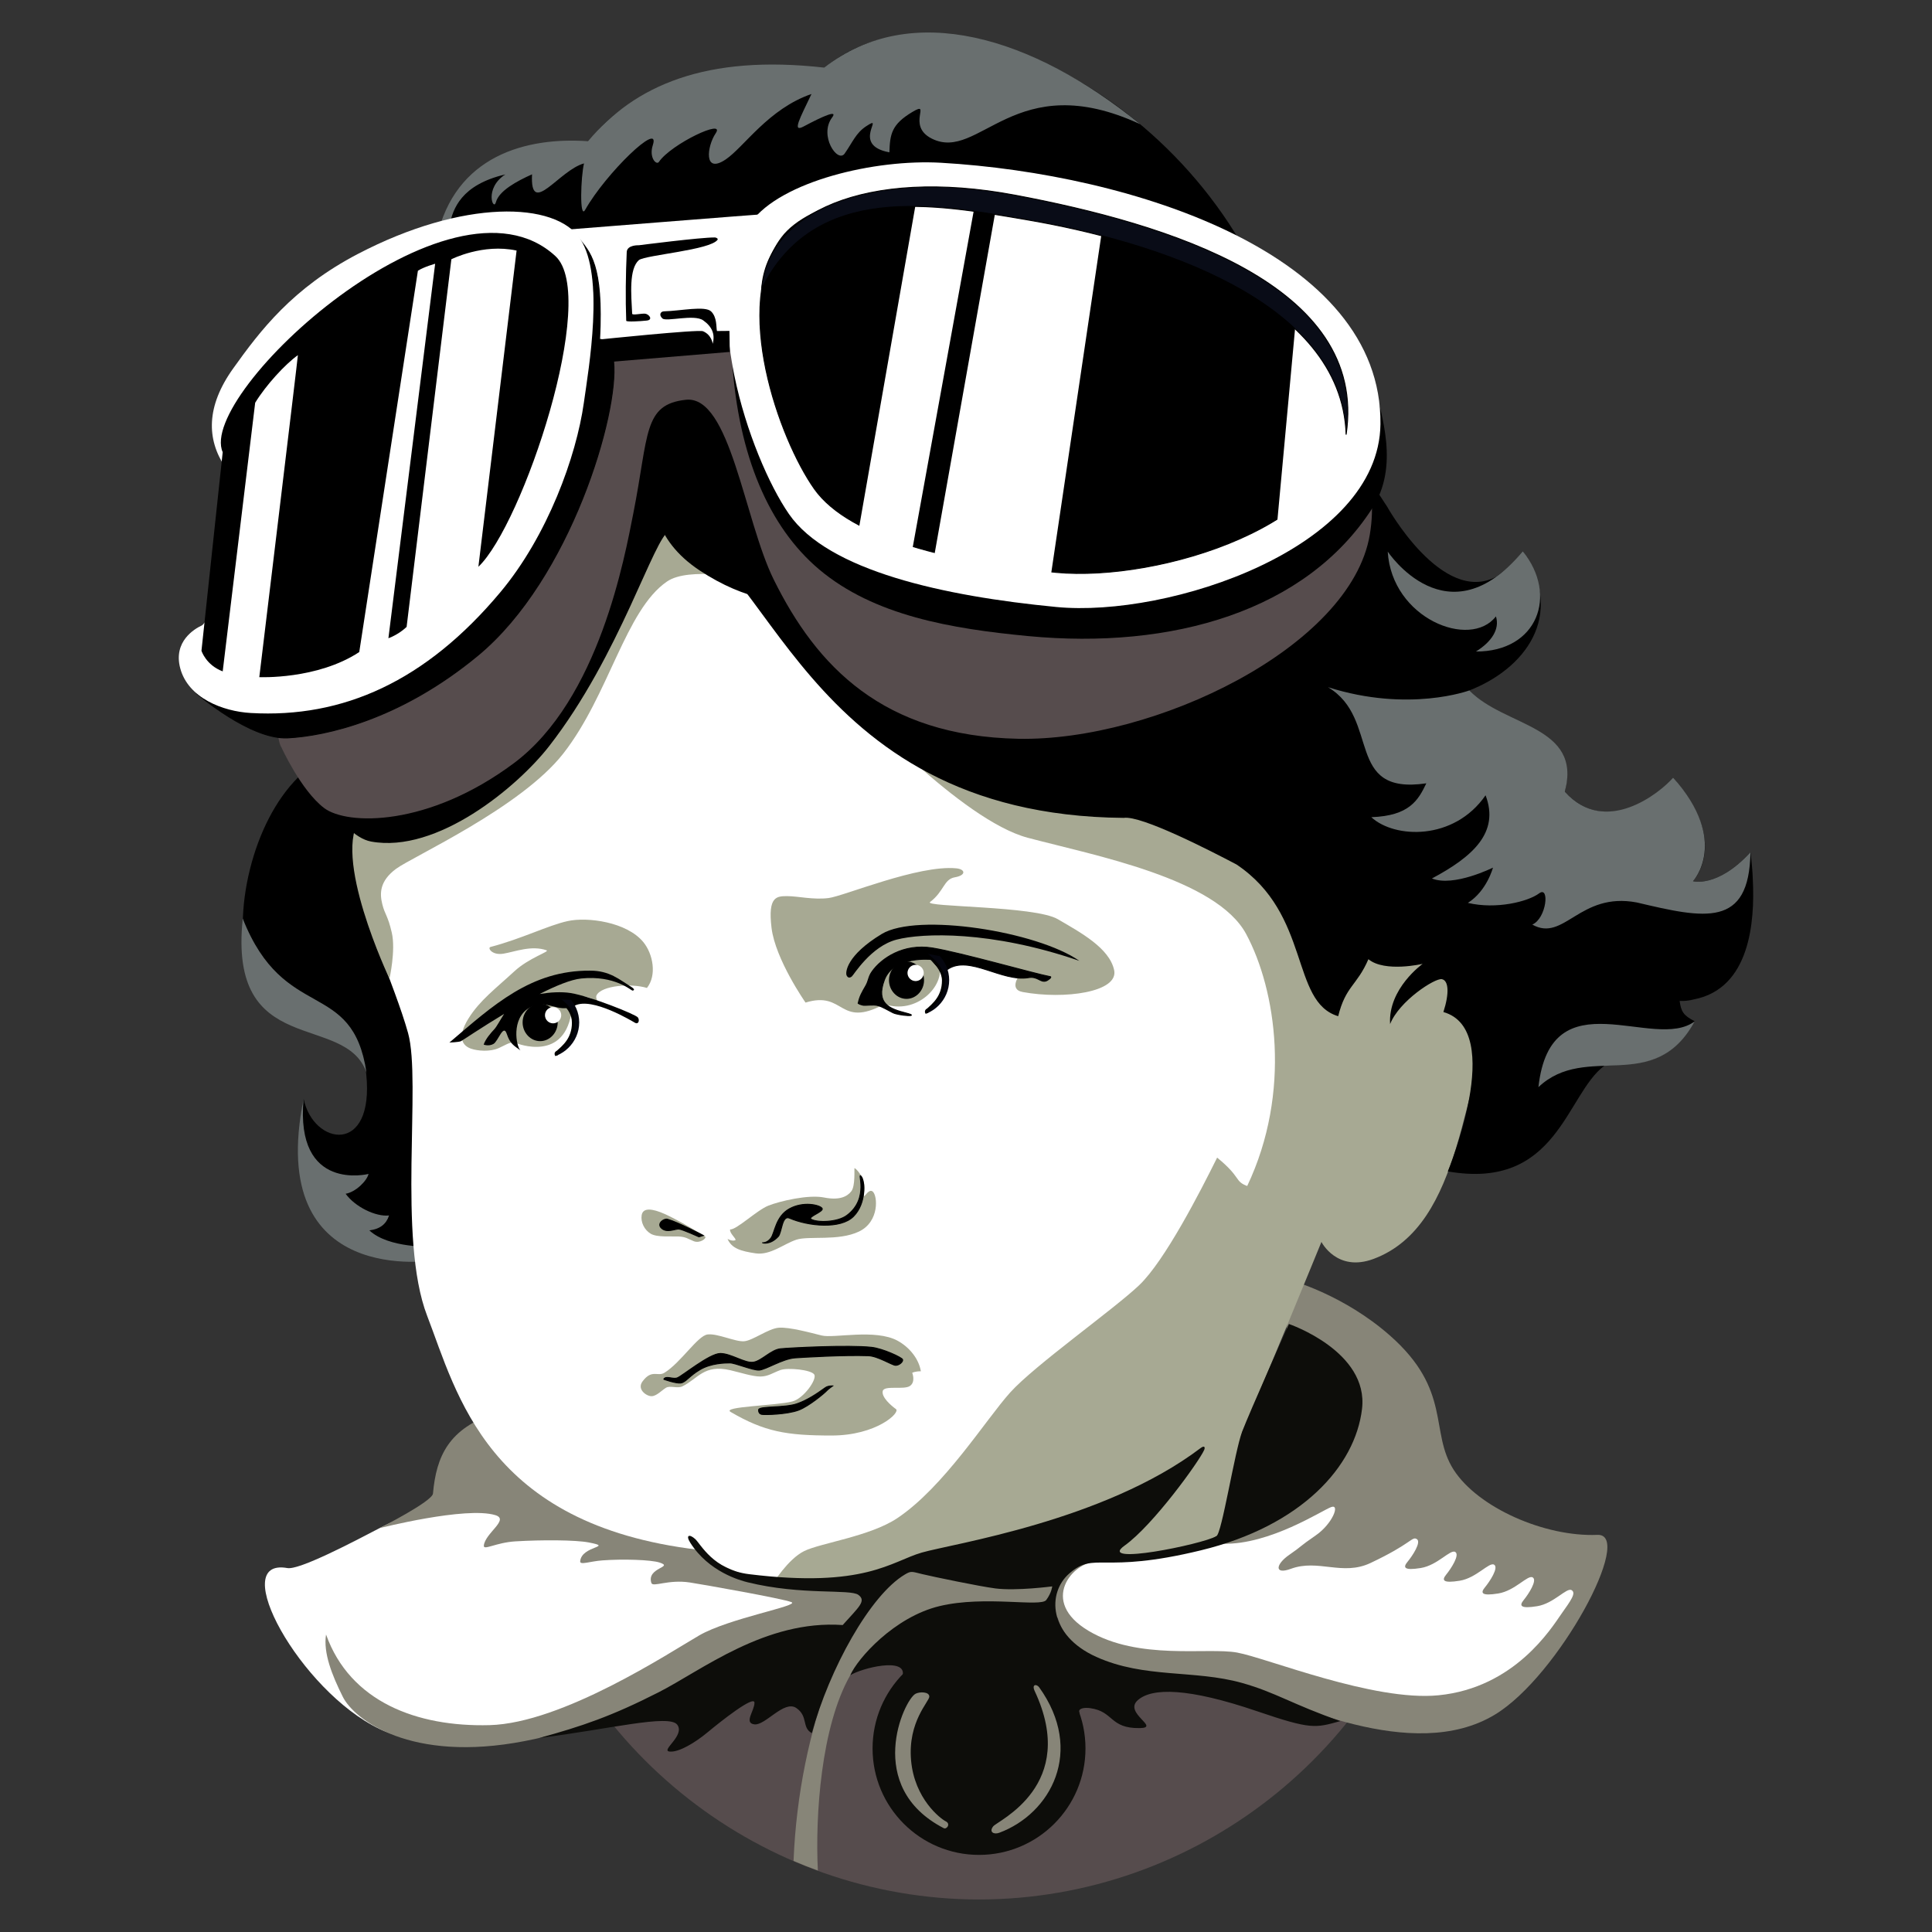
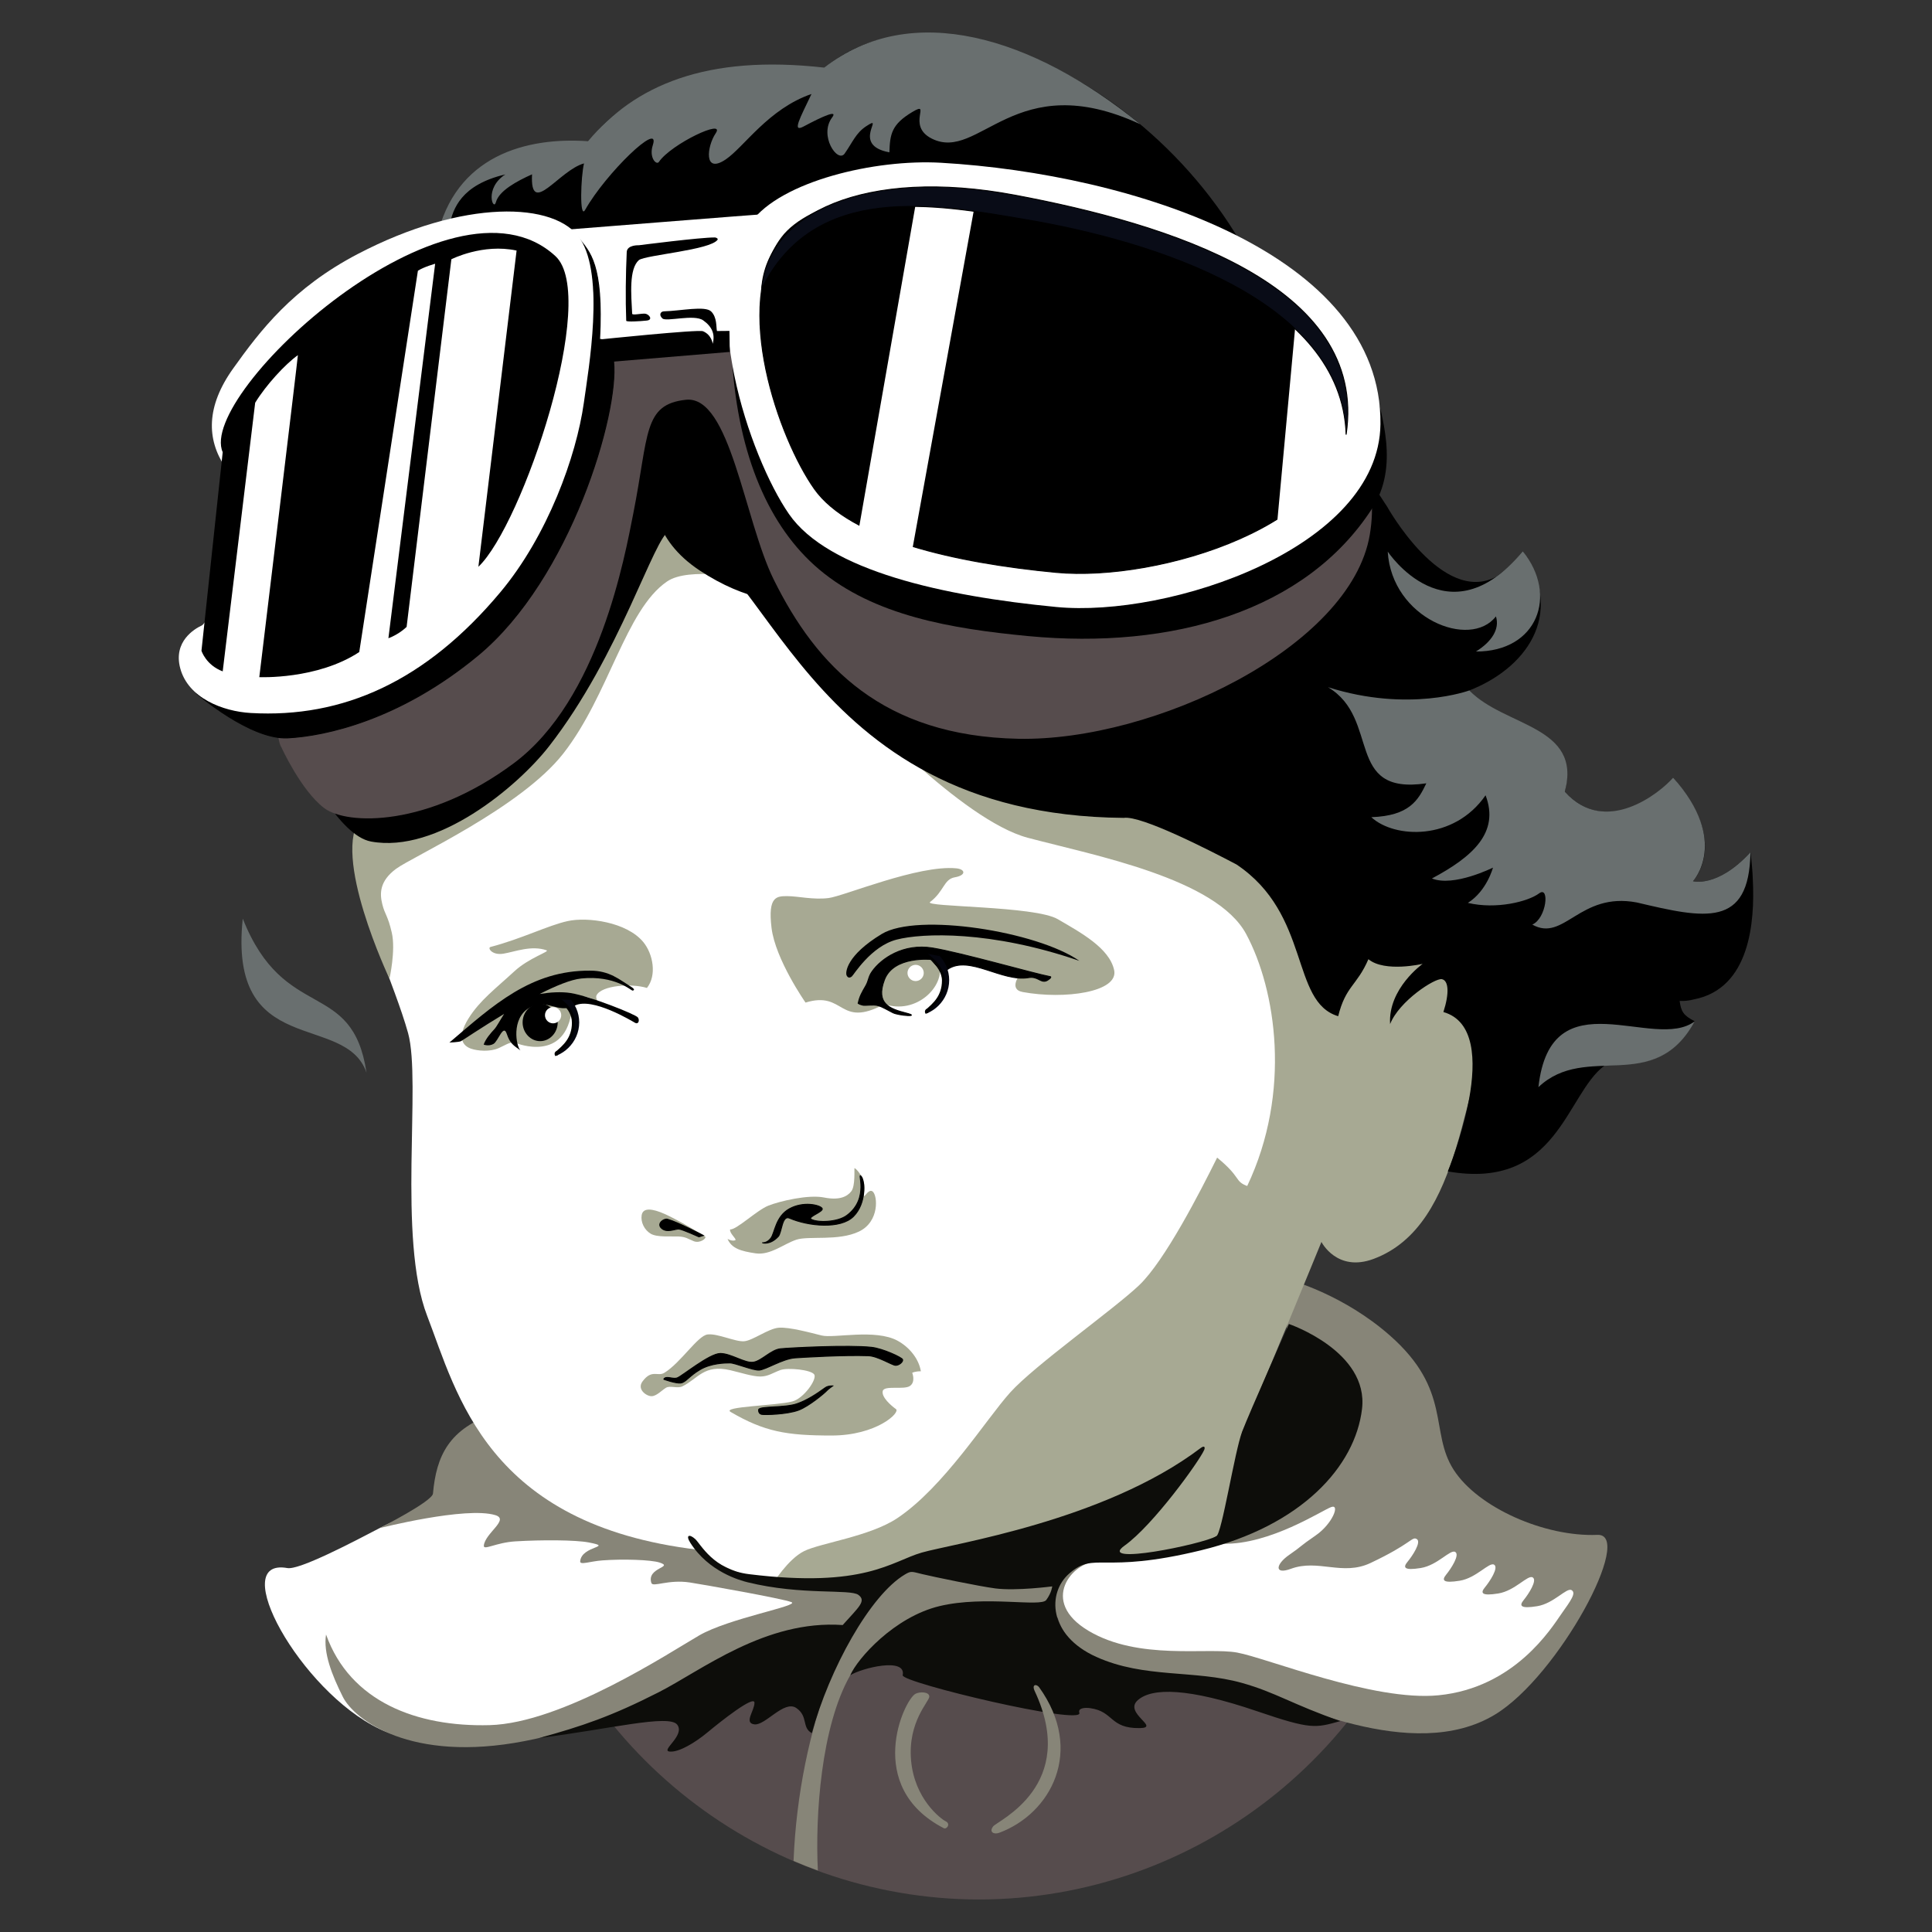
<svg xmlns="http://www.w3.org/2000/svg" width="100%" height="100%" viewBox="0 0 2048 2048" xml:space="preserve" style="fill-rule:evenodd;clip-rule:evenodd;">
  <rect x="0" y="0" width="2048" height="2048" fill="#333333" stroke="none" />
  <g id="g3380">
    <g id="g3201">
      <path id="path3187" d="M552.026,1633.36c55.33,222.456 256.584,379.946 485.817,380.181c229.191,-0.289 430.378,-157.767 485.7,-380.181l-971.517,0Z" style="fill:#564c4d;fill-rule:nonzero;" />
      <path id="path3189" d="M402.312,1619.9c-28.598,14.947 -85.067,44.575 -97.696,42.311c-64.48,-11.55 13.491,130.428 97.671,170.518c84.18,40.086 245.188,-28.916 245.188,-28.916l219.235,-107.816l-385.272,-107.82c0,-0 -50.532,16.775 -79.126,31.723Z" style="fill:#fff;fill-rule:nonzero;" />
      <path id="path3191" d="M525.553,1497.84c-49.809,16.265 -63.054,45.671 -66.58,85.388c-0.745,8.367 -56.657,36.681 -56.657,36.681c0,0 91.509,-23.273 122.73,-13.81c15.45,4.686 -10.944,19.094 -12.161,32.326c-0.506,5.464 12.86,-3.276 33.472,-4.522c27.92,-1.686 63.618,-1.577 77.804,1.167c27.251,5.279 -7.66,3.037 -9.145,19.976c-0.377,4.313 10.245,0.008 23.515,-0.971c21.256,-1.568 51.461,-0.786 60.849,2.343c15.248,5.083 -14.228,5.083 -8.894,21.599c1.564,4.841 17.792,-4.062 40.914,-0.506c13.667,2.104 98.244,17.039 107.574,20.825c9.329,3.786 -66.405,17.04 -97.919,35.338c-31.509,18.299 -144.852,93.011 -222.108,95.044c-77.256,2.033 -147.906,-24.904 -173.321,-96.06c-3.05,19.315 6.1,42.696 17.792,66.073c11.932,23.867 71.688,70.408 192.82,46.867c122.768,-23.858 339.334,-115.99 339.334,-115.99l31.509,-44.726l-401.528,-187.042Z" style="fill:#878578;fill-rule:nonzero;" />
      <path id="path3193" d="M1369.68,1357.68c0,0 54.854,15.019 103.683,58.012c66.128,58.222 41.688,102.068 67.567,142.322c25.875,40.253 96.672,71.315 152.383,69.006c39.814,-1.653 -40.889,149.45 -108.536,190.481c-87.694,53.189 -221.016,-15.809 -263.796,-28.033c-42.781,-12.224 -115.627,-10.262 -168.92,-36.66c-38.43,-19.034 -48.884,-82.669 -4.489,-96.68c44.391,-14.01 84.903,0.687 142.501,-22.636c57.594,-23.323 79.607,-275.808 79.607,-275.808l0,-0.004Z" style="fill:#878578;fill-rule:nonzero;" />
-       <circle id="circle3195" cx="1037.81" cy="1853.42" r="112.849" style="fill:#0d0d0a;" />
      <path id="path3197" d="M955.261,1665.81c-55.242,34.572 -108.477,164.41 -114.058,306.828c8.493,3.64 17.081,7.041 25.758,10.199c-2.887,-58.25 3.388,-152.395 34.07,-206.5c31.531,-55.594 226.309,-61.982 226.309,-61.982l-10.166,-50.829c-0,0 -147.137,-6.965 -161.913,2.284Z" style="fill:#878578;fill-rule:nonzero;" />
      <path id="path3199" d="M1665.93,1685.61c-5.187,-3.084 -18.716,14.161 -36.5,17.035c-17.784,2.874 -19.215,-0.461 -14.27,-6.514c4.945,-6.049 14.759,-20.93 9.572,-24.013c-5.192,-3.083 -18.721,14.165 -36.505,17.039c-17.78,2.87 -19.144,-0.468 -14.132,-6.522c5.012,-6.058 14.897,-20.942 9.71,-24.026c-5.192,-3.083 -18.721,14.166 -36.501,17.04c-17.784,2.87 -19.219,-0.465 -14.274,-6.514c4.945,-6.049 14.764,-20.934 9.572,-24.013c-5.188,-3.083 -18.717,14.161 -36.501,17.035c-17.784,2.874 -19.106,-0.498 -14.052,-6.589c5.058,-6.087 14.981,-21.005 9.793,-24.088c-5.191,-3.084 -5.07,4.614 -49.051,25.372c-29.773,14.057 -55.376,-4.543 -84.384,6.146c-17.977,6.622 -16.257,-4.878 -1.519,-14.96c13.011,-8.898 9.911,-8.15 27.703,-20.349c17.788,-12.199 26.239,-33.605 16.596,-30.162c-9.643,3.447 -65.053,40.119 -114.832,38.91c-50.578,-1.23 -94.375,19.056 -134.072,19.056c-24.586,-0 -61.505,41.667 -8.312,73.294c53.188,31.627 125.788,17.248 157.415,23.001c31.627,5.748 144.685,52.067 213.482,45.282c80.992,-7.987 119.881,-71.504 130.064,-85.962c10.183,-14.454 16.194,-22.419 11.003,-25.503l-0.005,0.005Z" style="fill:#fff;fill-rule:nonzero;" />
    </g>
-     <path id="path3207" d="M405.755,845.835c-0,-0 -87.058,-25.206 -89.915,-21.57c0.025,-0.042 0.046,-0.084 0.071,-0.126c-23.978,23.976 -41.422,59.171 -50.907,97.145c-9.565,38.299 -11.019,79.421 0.505,113.857c17.399,51.992 117.241,50.101 122.709,103.281c8.919,86.736 -56.138,75.875 -66.367,26.398c-28.066,154.348 72.701,174.379 118.288,171.643c26.456,2.188 53.155,-6.518 53.155,-6.518l-87.539,-484.11Z" style="fill-rule:nonzero;" />
-     <path id="path3209" d="M321.831,1164.81c-9.254,99.487 68.83,79.599 68.83,79.599c-1.631,7.304 -13.613,19.244 -24.264,21.034c10.07,13.952 31.928,24.561 46.006,23.001c-2.875,8.986 -9.346,14.378 -20.847,15.813c20.336,19.127 66.128,17.253 66.128,17.253l3.594,14.374c-0,0 -180.445,30.832 -139.447,-171.074Z" style="fill:#696f6f;fill-rule:nonzero;" />
    <g id="g3213">
      <path id="path3211" d="M395.644,769.88c-17.784,68.433 -23.449,87.158 -18.839,142.76c4.611,55.603 41.392,130.679 55.77,182.433c14.375,51.749 -11.471,217.532 20.227,299.758c31.702,82.221 63.129,221.501 287.421,247.962c-0,-0 38.814,34.501 94.881,33.066c76.269,5.581 133.979,-53.092 190.753,-64.446c276.251,-55.243 345.868,-234.827 348.345,-441.582c2.727,-227.844 -30.188,-613.86 -30.188,-613.86l-672.986,-17.198" style="fill:#fff;fill-rule:nonzero;" />
    </g>
    <path d="M257.344,973.772c-15.824,149.861 108.601,98.351 131.18,163.268c-15.063,-100.618 -87.095,-51.833 -131.18,-163.268Z" style="fill:#696f6f;fill-rule:nonzero;" />
    <g id="g3247">
      <path id="path3215" d="M791.964,613.498c-0,-0 -61.451,-13.069 -84.816,2.874c-44.16,30.129 -61.509,120.32 -110.004,182.353c-45.114,57.702 -160.264,109.477 -177.512,122.416c-17.249,12.935 -17.249,25.875 -14.375,37.375c2.874,11.501 5.748,11.501 10.061,30.188c4.314,18.692 -2.459,48.733 -2.459,48.733c-0,0 -62.857,-132.494 -29.791,-171.304c33.062,-38.81 342.772,-331.707 342.772,-331.707l66.124,79.072Zm-87.694,841.725c17.345,-10.676 35.225,-39.174 45.646,-40.613c10.421,-1.435 29.468,7.907 38.814,7.187c9.342,-0.715 25.875,-13.655 37.015,-14.374c11.141,-0.72 32.347,5.032 45.286,8.266c12.94,3.234 56.833,-7.367 80.507,5.573c12.379,6.764 22.461,19.047 24.615,32.342c-6.287,0 -9.161,1.619 -9.161,1.619c-0,0 3.953,9.706 -2.519,14.015c-6.467,4.313 -27.314,-1.076 -28.749,5.392c-1.439,6.468 8.982,15.454 14.015,19.047c5.033,3.594 -20.478,28.034 -68.287,28.034c-47.804,-0 -71.026,-4.033 -106.921,-24.975c-9.898,-5.778 48.022,-6.569 65.409,-11.145c12.065,-3.175 26.418,-23.541 23.185,-28.569c-3.238,-5.033 -28.034,-7.551 -35.94,-4.673c-7.907,2.874 -12.94,6.827 -21.206,6.827c-8.267,0 -20.228,-3.966 -31.627,-6.647c-28.239,-6.652 -34.355,8.998 -51.035,17.068c-5.191,2.515 -12.939,-1.075 -17.248,1.44c-4.313,2.514 -10.065,8.986 -15.458,8.986c-5.388,-0 -15.717,-7.259 -9.521,-15.634c9.86,-13.329 16.106,-4.811 23.18,-9.166Zm-24.076,-167.121c1.356,-8.162 11.141,-7.187 24.796,-1.079c13.659,6.112 40.253,21.925 42.412,23.72c2.154,1.799 -5.393,7.547 -11.86,5.033c-6.472,-2.519 -8.267,-4.673 -16.174,-5.033c-7.906,-0.36 -22.641,1.079 -29.472,-2.874c-6.828,-3.953 -10.932,-12.375 -9.702,-19.767Zm93.764,15.14c6.644,0.632 28.352,-20.386 40.551,-25.214c12.199,-4.832 42.441,-11.944 58.957,-8.643c16.516,3.305 24.653,-1.016 28.971,-6.605c4.321,-5.594 3.049,-23.127 3.305,-24.398c0.255,-1.272 12.96,10.676 10.421,24.398c-2.544,13.721 3.556,-4.067 8.894,0.255c5.338,4.317 7.367,32.02 -14.488,42.441c-21.854,10.421 -53.109,4.321 -66.324,8.639c-13.216,4.321 -27.703,16.771 -43.203,14.487c-15.504,-2.288 -25.532,-5.141 -29.795,-15.324c3.736,2.125 6.807,2.029 8.242,1.402c1.523,-1.523 -6.422,-7.301 -5.531,-11.434l0,-0.004Zm-88.175,-255.982c10.685,-13.391 6.489,-36.099 -3.861,-48.649c-17.633,-21.382 -59.284,-26.816 -80.117,-22.24c-20.834,4.573 -48.742,18.792 -81.833,27.444c-3.477,0.912 1.527,9.149 13.726,7.116c12.199,-2.033 29.661,-9.187 45.742,-3.556c3.627,1.268 -18.7,7.974 -34.108,22.185c-20.143,18.579 -36.718,30.886 -48.641,49.963c-13.734,21.976 -4.673,29.506 2.443,32.045c7.116,2.54 20.332,3.556 29.481,-0.506c9.149,-4.066 12.705,-7.626 19.315,-5.083c6.606,2.54 58.958,19.7 58.958,-48.796c16.901,-4.229 27.443,5.594 27.443,5.594c0,-0 -3.435,-4.807 -1.97,-7.715c5.267,-10.446 36.81,-12.918 53.427,-7.802l-0.005,0Zm168.117,15.517c0,-0 -31.982,-45.684 -36.049,-79.231c-4.066,-33.543 5.556,-33.606 16.734,-33.606c11.182,0 27.448,4.066 43.713,2.033c16.265,-2.033 95.09,-35.388 135.373,-31.514c9.814,0.946 10.688,7.418 -1.498,9.509c-11.839,2.033 -11.312,14.902 -26.247,26.193c-7.292,5.514 110.925,3.945 135.322,18.177c24.394,14.232 54.703,30.606 59.786,53.988c5.083,23.381 -52.669,31.401 -96.893,23.268c-15.809,-2.907 -2.543,-19.315 -2.543,-19.315c-0,0 -54.653,-14.73 -85.887,-10.061c6.125,23.498 -24.544,53.674 -58.158,42.211c-49.001,26.151 -41.63,-14.55 -83.657,-1.652l0.004,-0Zm51.637,-317.007c-0,0 113.568,123.634 184.013,142.322c70.442,18.687 199.823,43.127 231.45,102.068c31.627,58.941 48.386,167.439 1.088,267.043c-13.751,-5.104 -5.991,-8.99 -31.874,-30.087c-17.746,35.823 -55.468,109.502 -82.786,135.381c-27.314,25.874 -110.695,84.819 -136.574,113.568c-25.874,28.753 -70.093,100.081 -119.734,133.277c-29.034,19.407 -81.524,26.297 -98.776,34.923c-17.253,8.622 -33.066,34.501 -33.066,34.501c-0,0 99.194,-2.874 182.574,-24.439c83.381,-21.562 211.278,17.281 287.517,-25.875c33.987,-19.24 17.253,-89.133 28.753,-113.573c11.501,-24.44 82.661,-198.384 82.661,-198.384c0,0 16.395,32.531 55.348,17.968c96.232,-35.978 92.759,-187.758 133.193,-273.28c-0,-0 -173.451,-103.303 -354.582,-224.841l-313.396,-102.068l-15.809,11.496Z" style="fill:#a7a993;fill-rule:nonzero;" />
      <path id="path3217" d="M804.205,1494.3c0.657,-3.933 27.619,-1.741 40.533,-6.225c10.948,-3.803 20.679,-10.258 30.243,-17.153c2.899,-2.091 7.622,-1.782 7.622,-1.782c-0,0 -5.079,3.623 -6.606,5.401c-1.523,1.778 -18.311,16.094 -29.481,20.269c-12.295,4.598 -36.036,5.1 -39.136,4.447c-3.096,-0.653 -3.393,-3.656 -3.175,-4.957Zm-100.663,-32.242c2.515,-4.314 9.342,0.359 14.375,-1.44c5.032,-1.794 34.141,-25.874 45.641,-25.874c11.501,-0 26.285,10.764 35.179,9.237c8.894,-1.523 18.554,-13.212 28.719,-14.228c10.166,-1.017 72.521,-4.25 96.571,-1.527c11.672,1.322 32.021,10.676 32.782,12.96c0.761,2.289 -3.811,6.355 -7.626,6.1c-3.811,-0.255 -18.567,-9.79 -28.716,-10.166c-25.799,-0.958 -71.47,1.816 -77.762,2.288c-13.387,1.009 -31.259,12.706 -38.12,12.961c-6.865,0.255 -25.414,-7.623 -30.752,-7.623c-5.338,0 -20.077,0.251 -31.765,7.117c-11.693,6.86 -15.015,13.378 -20.349,14.144c-5.338,0.761 -18.181,-3.949 -18.181,-3.949l0.004,-0Zm42.044,-152.387c0,-0 -27.079,-14.253 -38.095,-17.249c-3.689,-1.004 -11.86,4.669 -6.107,9.702c5.748,5.033 14.374,0.36 18.327,0.719c3.954,0.36 21.206,8.267 21.206,8.267l4.669,-1.439Zm62.555,7.752c0,-0 5.083,0.51 9.15,-5.083c4.066,-5.589 4.827,-22.871 19.566,-31.004c14.742,-8.132 32.02,-4.066 34.563,-0.506c2.54,3.556 -16.06,9.066 -11.437,11.689c6.325,3.585 27.498,3.367 37.613,-4.067c24.905,-18.298 10.032,-48.114 15.5,-41.169c3.807,4.832 5.338,28.464 -8.384,42.186c-13.726,13.722 -47.704,10.45 -67.855,1.778c-8.104,-3.485 -7.995,15.391 -11.944,19.57c-8.894,9.4 -16.776,6.606 -16.776,6.606l0.004,-0Z" style="fill-rule:nonzero;stroke:#000;stroke-width:1px;" />
      <path id="path3219" d="M903.01,1035.07c1.979,-1.614 20.218,-31.932 47.344,-39.019c27.126,-7.082 99.968,-9.889 193.816,22.491c-44.655,-31.201 -171.602,-51.39 -209.429,-28.511c-37.822,22.875 -38.718,41.002 -37.299,43.96c1.418,2.962 3.593,2.698 5.568,1.079Z" style="fill-rule:nonzero;" />
      <path id="path3221" d="M909.72,1063.62c1.259,-7.065 4.305,-12.19 7.861,-18.29c3.556,-6.099 2.619,-9.525 6.953,-15.617c9.684,-13.608 32.89,-29.895 63.89,-24.812c31.007,5.083 108.255,27.331 124.918,30.402c2.121,0.389 -2.515,3.94 -4.577,4.572c-6.012,1.849 -8.702,-5.229 -18.537,-3.552c-28.272,4.807 -62.819,-24.234 -85.581,-8.89c-6.522,5.426 -17.19,-10.345 -17.19,-10.345c0,-0 -40.249,-4.309 -49.95,21.565c-9.702,25.879 6.471,30.908 23,35.221c16.533,4.313 -7.547,2.874 -14.014,-0.36c-6.468,-3.234 -10.781,-6.108 -15.814,-7.547c-5.033,-1.439 -13.839,0.272 -15.997,-0.447c-2.155,-0.72 -2.418,-0.402 -4.962,-1.904l0,0.004Z" style="fill-rule:nonzero;stroke:#000;stroke-width:1px;" />
      <g>
        <clipPath id="_clip1">
          <path d="M1006.17,1039.02c-0,20.9 -17.199,38.099 -38.095,38.099c-20.901,-0 -38.099,-17.199 -38.099,-38.099c0,-20.897 17.198,-38.095 38.099,-38.095c20.896,0 38.095,17.198 38.095,38.095Z" />
        </clipPath>
        <g clip-path="url(#_clip1)">
          <path d="M976.768,1008.2c0,0 23.219,13.772 23.269,31.138c0.05,17.37 -10.618,25.682 -16.353,30.97c-5.196,2.41 3.049,7.116 3.049,7.116l21.855,-16.776l-0,-46.252l-31.82,-6.196Z" style="fill:#05060f;fill-rule:nonzero;stroke:#000;stroke-width:3.05px;" />
        </g>
      </g>
-       <path id="path3225" d="M979.534,1039.01c-0,10.882 -8.392,19.834 -18.592,19.834c-10.199,0 -18.591,-8.952 -18.591,-19.834c0,-10.881 8.392,-19.833 18.591,-19.833c10.2,-0 18.592,8.952 18.592,19.833Z" style="fill-rule:nonzero;" />
      <path id="path3227" d="M979.212,1031.37c-0,4.728 -3.891,8.618 -8.618,8.618c-4.728,0 -8.618,-3.89 -8.618,-8.618c-0,-4.727 3.89,-8.618 8.618,-8.618c4.727,0 8.618,3.891 8.618,8.618Z" style="fill:#fff;fill-rule:nonzero;" />
      <path id="path3229" d="M625.5,1028.93c-62.618,-0.435 -102.537,36.543 -149.103,76.219c-0,-0 9.706,-0.36 12.224,-1.439c1.167,-0.498 21.177,-14.132 45.771,-28.929c-4.292,6.669 -7.936,13.546 -10.195,15.989c-4.313,4.673 -9.346,10.425 -11.5,16.533c-0,0 5.392,2.159 10.425,-0.715c5.029,-2.878 10.421,-21.566 14.015,-10.785c3.593,10.781 7.534,12.513 14.579,17.675c-4.669,-4.313 -9.906,-33.848 9.141,-44.985c19.047,-11.14 30.188,6.828 48.516,-2.518c18.331,-9.346 60.739,16.533 63.973,18.328c3.234,1.799 5.033,-2.515 2.874,-5.748c-2.154,-3.234 -51.034,-22.641 -71.161,-25.875c-10.078,-1.619 -22.226,-0.808 -33.024,0.995c17.094,-8.693 33.196,-15.344 44.169,-16.449c35.58,-3.598 52.871,12.86 54.272,12.831c1.406,-0.034 3.255,-1.088 -1.343,-3.92c-12.379,-7.635 -22.975,-17.311 -43.637,-17.203l0.004,-0.004Z" style="fill-rule:nonzero;" />
      <path id="path3231" d="M736.872,1631.37c6.045,5.463 19.11,32.627 57.242,37.325c122.551,15.094 150.697,-13.572 183.043,-22.913c32.347,-9.346 193.084,-33.317 295.319,-110.615c4.736,-3.581 5.125,-0.636 3.945,1.987c-5.572,12.4 -54.108,79.687 -84.3,101.248c-30.188,21.562 81.828,-1.196 97.252,-9.952c5.749,-2.155 19.395,-89.861 27.302,-110.703c7.907,-20.846 49.599,-114.288 49.599,-114.288c-0,-0 84.728,28.887 77.54,89.986c-7.187,61.095 -64.262,124.057 -170.643,149.931c-106.381,25.879 -112.167,0.502 -139.845,24.745c-23.281,20.395 -22.227,65.262 28.807,88.263c51.035,23.005 104.01,13.458 154.328,27.565c35.928,10.07 53.67,22.867 104.369,40.462c-26.669,7.418 -30.677,9.204 -88.53,-10.517c-72.449,-24.695 -111.23,-25.163 -126.328,-11.504c-15.094,13.655 24.682,29.146 2.159,29.468c-32.025,0.464 -27.272,-17.696 -52.524,-21.143c-5.371,-0.732 -13.178,-0.255 -11.437,4.936c4.681,13.977 -188.892,-32.07 -187.277,-39.826c4.049,-19.441 -43.542,-7.618 -55.565,-0c7.543,-17.542 46.595,-61.815 94.755,-73.32c48.16,-11.5 107.273,1.444 113.025,-6.463c5.752,-7.907 6.305,-14.412 6.305,-14.412c-0,-0 -38.099,5.033 -60.38,2.159c-16.822,-2.172 -66.116,-12.434 -77.361,-15.149c-11.245,-2.715 -11.697,-3.602 -18.374,0.352c-36.894,21.85 -80.08,100.156 -98.7,168.187c-10.952,-5.79 -3.573,-17.8 -16.466,-26.619c-12.894,-8.819 -32.899,18.775 -44.399,17.336c-11.501,-1.435 0.054,-14.286 0.054,-22.913c0,-8.626 -36.58,20.407 -49.515,31.188c-12.936,10.785 -30.531,21.604 -40.463,20.549c-9.931,-1.054 16.742,-16.951 8.116,-28.456c-8.626,-11.5 -72.939,4.954 -146.212,14.044c45.407,-12.512 76.139,-22.833 126.462,-48.419c45.566,-23.168 113.192,-77.034 195.133,-71.282c17.14,-19.156 25.352,-25.54 16.604,-31.979c-8.747,-6.434 -60.313,0.699 -117.233,-13.307c-8.003,-1.971 -41.357,-11.003 -60.99,-42.031c-5.142,-8.12 -0.862,-9.384 5.183,-3.92Z" style="fill:#0d0d0a;fill-rule:nonzero;" />
      <g id="g3239">
        <path id="path3235" d="M1096.84,1792.63c46.821,99.955 -39.136,137.234 -43.964,143.329c-4.832,6.1 0.69,8.97 6.351,6.865c54.585,-20.281 90.722,-86.681 42.361,-154.177c-2.652,-3.702 -8.258,-3.51 -4.748,3.983Z" style="fill:#878578;fill-rule:nonzero;" />
        <path id="path3233" d="M985.11,1798.45c0.017,5.242 -22.942,26.582 -19.344,67.55c3.593,40.969 31.284,61.966 36.793,64.693c5.51,2.728 0.971,8.853 -2.175,7.225c-84.795,-43.901 -42.157,-135.92 -29.92,-142.434c4.459,-2.376 14.629,-2.272 14.646,2.966Z" style="fill:#878578;fill-rule:nonzero;" />
      </g>
      <path id="path3241" d="M591.183,1083.82c-0,10.881 -8.396,19.833 -18.596,19.833c-10.199,0 -18.591,-8.952 -18.591,-19.833c0,-10.882 8.392,-19.834 18.591,-19.834c10.2,-0 18.596,8.952 18.596,19.834Z" style="fill-rule:nonzero;" />
      <path id="path3243" d="M594.923,1076.18c-0,4.728 -3.891,8.618 -8.618,8.618c-4.727,0 -8.618,-3.89 -8.618,-8.618c-0,-4.727 3.891,-8.618 8.618,-8.618c4.727,0 8.618,3.891 8.618,8.618Z" style="fill:#fff;fill-rule:nonzero;" />
      <g>
        <clipPath id="_clip2">
          <path d="M613.991,1083.83c0,20.9 -17.499,38.099 -38.764,38.099c-21.264,-0 -38.764,-17.199 -38.764,-38.099c0,-20.896 17.5,-38.095 38.764,-38.095c21.265,0 38.764,17.199 38.764,38.095Z" />
        </clipPath>
        <g clip-path="url(#_clip2)">
          <path d="M589.455,1057.57c0,0 18.278,9.187 18.328,26.553c0.054,17.369 -10.802,25.682 -16.638,30.97c-5.284,2.409 3.104,7.112 3.104,7.112l22.24,-16.772l-0,-46.252l-27.034,-1.611Z" style="fill:#05060f;fill-rule:nonzero;stroke:#000;stroke-width:3.05px;" />
        </g>
      </g>
    </g>
    <g id="g3253">
      <path id="path3249" d="M872.157,73.618c-58.891,-9.154 -192.126,-2.954 -248.339,77.31c-114.28,-7.852 -155.043,53.076 -167.38,130.788c-18.859,143.898 -131.784,355.368 -131.725,531.429c-0,0 34.325,72.604 68.605,78.917c70.081,12.91 155.043,-57.853 188.536,-100.78c75.745,-97.081 111.656,-223.116 127.943,-228.576c103.666,10.434 136.364,301.431 481.374,304.276c18.692,-2.874 92.224,34.995 119.534,49.369c79.159,53.005 57.041,145.66 107.825,160.867c8.011,-32.221 19.704,-32.02 32.045,-60.409c17.424,14.303 57.502,4.911 57.502,4.911c-0,0 -36.857,26.235 -34.501,63.848c9.626,-24.511 47.687,-49.055 54.874,-47.616c7.187,1.435 8.091,14.868 1.615,34.848c66.709,18.968 4.669,168.937 4.669,168.937c116.517,20.402 125.248,-81.933 166.029,-112.079c36.396,-3.272 67.366,1.292 95.768,-47.09c-12.166,-6.099 -14.492,-10.383 -16.061,-21.561c4.811,0.263 9.894,-0.251 15.065,-1.59c59.794,-11.525 64.672,-82.832 62.555,-126.324c-0.326,-9.316 -1.142,-19.202 -2.531,-29.681c-35.04,38.098 -60.911,30.664 -60.911,30.664c-0,0 35.434,-36.743 -12.073,-98.014c-2.757,-3.844 -5.732,-7.743 -8.957,-11.714c-0.264,0.812 -0.578,1.624 -0.933,2.439c-15.441,16.81 -71.83,59.372 -113.891,12.409c16.83,-69.45 -65.253,-67.886 -101.156,-107.344c57.259,-22.21 102.984,-77.934 56.556,-147.517c-10.555,13.295 -18.411,19.926 -27.828,26.837c-57.552,31.028 -116.087,-74.336 -116.087,-74.336c-0,-0 -76.047,-115.61 -109.958,-171.434c-63.304,-246.641 -358.908,-405.83 -488.16,-291.776l-0.004,-0.008Z" style="fill-rule:nonzero;" />
      <path id="path3251" d="M722.966,433.245c0,-0 -78.227,106.231 18.96,170.727c97.19,64.501 170.672,17.073 187.268,20.867c16.592,3.794 -28.447,-22.762 -28.447,-22.762l14.223,-7.589c0,0 -128.005,-58.807 -68.742,-127.098c59.258,-68.291 -123.266,-34.145 -123.266,-34.145l0.004,-0Z" style="fill-rule:nonzero;stroke:#000;stroke-width:1.51px;" />
    </g>
    <path id="path3255" d="M873.721,71.676c-124.93,-14.098 -200.764,18.542 -250.372,78.03c-64.935,-4.597 -141.145,14.822 -160.469,103.001c0,0 8.735,9.886 13.68,-14.135c3.56,-17.291 12.325,-42.709 59.083,-53.678c-22.791,14.893 -12.596,39.445 -9.944,29.434c3.192,-12.027 22.018,-22.231 38.275,-29.543c-2.226,46.348 28.652,-4.46 55.121,-11.555c-3.46,13.847 -4.928,60.112 1.205,49.21c21.704,-38.555 80.448,-95.266 71.729,-68.65c-4.363,13.311 3.853,21.666 6.43,17.859c12.827,-18.951 71.387,-46.763 60.15,-30.255c-9.07,13.333 -13.236,43.784 10.697,27.598c19.504,-13.186 45.173,-53.603 90.907,-69.362c-11.806,24.984 -21.11,41.254 -8.476,34.514c21.905,-11.676 36.514,-17.809 30.418,-9.722c-14.462,19.177 5.836,48.946 13.228,38.349c8.756,-12.55 11.865,-21.754 22.88,-28.995c21.264,-13.977 -17.399,20.014 24.54,27.703c0.606,-19.236 2.175,-29.619 24.507,-42.893c20.867,-12.4 -7.108,14.571 20.482,28.372c50.57,25.301 87.794,-76.842 220.79,-15.341c-114.024,-92.743 -242.607,-131.934 -334.865,-59.941l0.004,0Zm533.982,656.779c56.263,33.392 16.922,114.798 104.256,101.897c-8.547,17.917 -17.889,34.434 -58.301,35.902c24.394,22.603 87.472,25.369 121.107,-23.205c15.094,39.533 -13.726,65.165 -56.853,88.166c23.001,9.346 64.693,-11.496 64.693,-11.496c-0,-0 -6.459,24.699 -26.598,37.375c30.192,7.191 63.973,-1.435 75.473,-10.061c11.501,-8.627 7.907,26.594 -7.187,33.062c33.731,19.034 50.051,-34.882 110.732,-23.453c72.182,17.073 119.25,27.377 120.53,-53.209c-35.041,38.094 -60.911,30.664 -60.911,30.664c-0,0 39.345,-42.186 -21.035,-109.744c-13.659,15.813 -71.687,63.028 -114.819,14.868c18.688,-70.299 -64.149,-68.584 -101.156,-107.365c-0,0 -64.02,23.875 -149.94,-3.397l0.009,-0.004Zm206.495,-144.124c-79.648,96.474 -143.145,0.359 -143.145,0.359c4.271,71.082 87.572,104.022 114.694,68.697c4.313,13.655 -4.799,27.084 -21.173,37.254c65.045,0.221 87.43,-59.472 49.62,-106.306l0.004,-0.004Zm182.349,498.254c-43.156,32.828 -152.642,-48.344 -165.757,69.831c50.838,-48.098 122.45,9.35 165.757,-69.831Z" style="fill:#696f6f;fill-rule:nonzero;" />
    <g id="g3301">
      <path id="path3257" d="M1079.48,783.133c143.756,2.878 352.427,-96.981 372.554,-216.302c20.127,-119.321 -95.099,-193.406 -95.099,-193.406c-86.865,15.475 -708.356,-84.915 -718.522,-14.098c-3.05,45.746 -15.989,164.189 -74.947,257.706c-58.957,93.521 -271.891,125.596 -268.875,160.264c1.017,11.689 3.794,15.073 3.794,15.073c0,0 20.629,45.399 45.069,64.087c24.435,18.687 110.694,20.126 201.258,-47.441c90.568,-67.567 117.635,-219.469 126.654,-264.989c16.55,-83.552 10.212,-115.388 55.749,-120.245c47.026,-5.016 61.735,127.227 93.078,190.611c45.311,91.63 115.547,165.87 259.304,168.748l-0.017,-0.008Z" style="fill:#564c4d;fill-rule:nonzero;" />
      <path id="path3259" d="M776.15,383.487c6.681,99.75 39.045,175.166 91.911,219.891c58.41,49.411 140.949,63.153 221.548,70.864c153.173,14.646 294.905,-26.54 365.087,-135.499c28.845,-44.788 9.513,-98.294 2.556,-130.724c-163.775,-7.242 -681.114,-24.536 -681.114,-24.536l0.012,0.004Z" style="fill-rule:nonzero;" />
      <path id="path3261" d="M633.712,374.061l150.697,-9.266c-0,0 31.267,-138.008 28.389,-138.008c-2.874,-0 -219.95,17.252 -219.95,17.252l40.864,130.022Z" style="fill:#fff;fill-rule:nonzero;" />
      <path id="path3263" d="M612.623,251.712c9.609,12.249 12.923,22.858 15.935,52.67c3.012,29.815 -7.292,106.314 -7.292,106.314c-80.795,194.272 -213.457,337.727 -412.385,324.754c0,-0 56.444,48.783 96.086,46.75c39.647,-2.033 118.752,-18.872 201.697,-87.568c97.952,-81.122 149.551,-256.58 143.803,-311.296c-10.513,-14.521 1.916,-21.436 -14.852,-23.691c4.129,-79.465 -10.287,-92.697 -22.992,-107.933Z" style="fill-rule:nonzero;stroke:#000;stroke-width:1px;" />
      <path id="path3265" d="M997.51,172.536c-70.157,-4.063 -169.552,19.591 -201.22,62.873c-59.33,81.084 -1.716,249.021 39.973,309.4c41.692,60.376 164.163,87.129 283.484,98.626c119.32,11.5 342.073,-62.342 343.579,-193.829c2.075,-180.65 -263.387,-265.353 -465.812,-277.075l-0.004,0.005Z" style="fill:#fff;fill-rule:nonzero;" />
      <path id="path3267" d="M213.734,663.109c-7.191,3.326 -30.297,16.68 -22.687,45.257c8.434,31.681 45.29,45.746 74.754,47.441c97.781,5.626 185.508,-33.573 264.517,-127.943c50.168,-59.924 80.619,-144.133 88.576,-200.827c5.213,-37.124 22.114,-133.892 -3.761,-173.669c-26.142,-40.19 -124.32,-42.365 -235.763,15.814c-69.287,36.17 -103.507,81.226 -132.26,121.475c-28.749,40.253 -28.105,74.893 -8.622,104.227c14.863,22.39 13.746,53.172 10.421,79.787c-3.933,31.481 -27.984,85.108 -35.175,88.438Z" style="fill:#fff;fill-rule:nonzero;" />
      <path id="path3269" d="M677.304,275.662c7.555,-5.405 75.938,-10.613 83.376,-21.561c0.699,-1.025 -1.318,-2.368 -2.857,-2.385c-14.881,-0.18 -80.524,8.258 -80.524,8.258c0,0 -12.579,-0.611 -12.935,7.187c-1.083,23.578 -1.418,50.286 -0.54,72.834c0.055,1.448 14.551,0.599 21.742,-0.179c7.191,-0.779 2.338,-6.941 -1.795,-7.301c-4.133,-0.359 -13.558,2.004 -13.659,0c-1.041,-20.419 -3.506,-47.444 7.187,-56.853l0.005,0Z" style="fill-rule:nonzero;" />
      <path id="path3271" d="M703.973,330.022c-3.84,0.038 -5.84,3.815 -1.765,7.564c4.074,3.744 33.576,-4.786 43.119,1.945c9.538,6.731 12.91,14.759 10.14,24.904c0,0 -0.895,-9.346 -10.241,-13.299c-5.116,-2.167 -111.439,8.907 -111.439,8.907l11.71,23.678l128.081,-10.676l-0.318,-22.269l-13.274,0.126c-0.933,-4.272 0.259,-14.425 -6.138,-20.734c-6.392,-6.317 -32.221,-0.614 -49.871,-0.146l-0.004,0Z" style="fill-rule:nonzero;" />
      <path id="path3289" d="M1012.8,205.221c184.671,27.561 417.142,107.017 416.33,234.826c-0.728,117.129 -201.885,176.856 -309.3,166.753c-107.414,-10.107 -218.987,-35.459 -256.517,-88.518c-37.53,-53.055 -88.075,-195.213 -34.669,-266.457c29.117,-38.844 120.112,-56.159 184.14,-46.604l0.016,-0Z" style="fill-rule:nonzero;stroke:#000;stroke-width:1px;" />
      <g id="g3297">
        <g>
          <clipPath id="_clip3">
            <path d="M1014.83,207.25c184.67,27.561 417.141,107.017 416.329,234.826c-0.727,117.129 -201.885,176.856 -309.3,166.753c-107.414,-10.107 -218.987,-35.459 -256.517,-88.518c-37.53,-53.055 -88.075,-195.213 -34.668,-266.457c29.116,-38.844 120.111,-56.159 184.139,-46.604l0.017,-0Z" />
          </clipPath>
          <g clip-path="url(#_clip3)">
            <path d="M1375.17,322.944l-23.001,249.414c0,-0 66.434,-60.677 76.19,-101.069c25.586,-105.887 -53.189,-148.345 -53.189,-148.345Z" style="fill:#fff;fill-rule:nonzero;" />
          </g>
        </g>
        <g>
          <clipPath id="_clip4">
            <path d="M1012.8,207.254c184.671,27.561 417.142,107.017 416.33,234.826c-0.728,117.129 -201.885,176.856 -309.3,166.753c-107.414,-10.107 -218.987,-35.459 -256.517,-88.518c-37.53,-53.054 -88.075,-195.213 -34.669,-266.457c29.117,-38.848 120.112,-56.159 184.14,-46.604l0.016,0Z" />
          </clipPath>
          <g clip-path="url(#_clip4)">
-             <path d="M1059.23,201.255l-69.153,389.443l123.525,21.733l57.954,-390.848l-112.326,-20.328Z" style="fill:#fff;fill-rule:nonzero;" />
-           </g>
+             </g>
        </g>
        <g>
          <clipPath id="_clip5">
            <path d="M1012.8,207.254c184.671,27.561 417.142,107.017 416.33,234.826c-0.728,117.129 -201.885,176.856 -309.3,166.753c-107.414,-10.107 -218.987,-35.459 -256.517,-88.518c-37.53,-53.054 -88.075,-195.213 -34.669,-266.457c29.117,-38.848 120.112,-56.159 184.14,-46.604l0.016,0Z" />
          </clipPath>
          <g clip-path="url(#_clip5)">
            <path d="M975.877,186.513l-67.09,383.234c0,0 55.908,25.41 56.925,20.327c1.016,-5.082 73.189,-403.561 73.189,-403.561l-63.024,-0Z" style="fill:#fff;fill-rule:nonzero;" />
          </g>
        </g>
      </g>
      <path id="path3299" d="M1087.86,232.861c134.247,22.85 334.702,84.816 339.082,227.869c23.909,-159.499 -191.084,-223.74 -350.628,-253.781c-159.545,-30.037 -263.504,19.834 -268.846,99.081c56.355,-113.807 184.708,-89.459 280.392,-73.169Z" style="fill:#090c17;fill-rule:nonzero;stroke:#000;stroke-width:1px;" />
    </g>
    <path d="M507.112,600.797c46.675,-44.119 128.118,-286.463 81.644,-329.327c-111.363,-102.716 -380.339,145.827 -352.682,207.831l-22.507,210.52c-0,-0 4.606,15.06 22.507,21.867l34.421,-284.752c11.224,-18.415 31.719,-40.835 45.278,-50.448c0.322,-0.23 -40.906,341.324 -40.906,341.324c-0,0 61.363,2.782 105.959,-26.615l62.17,-404.206c6.602,-4.2 18.282,-7.396 18.282,-7.396l-49.541,396.935c0,-0 10.233,-3.393 19.286,-11.977l47.445,-389.711c-0,0 33.321,-17.006 69.14,-9.233l-40.496,335.188Z" />
  </g>
</svg>